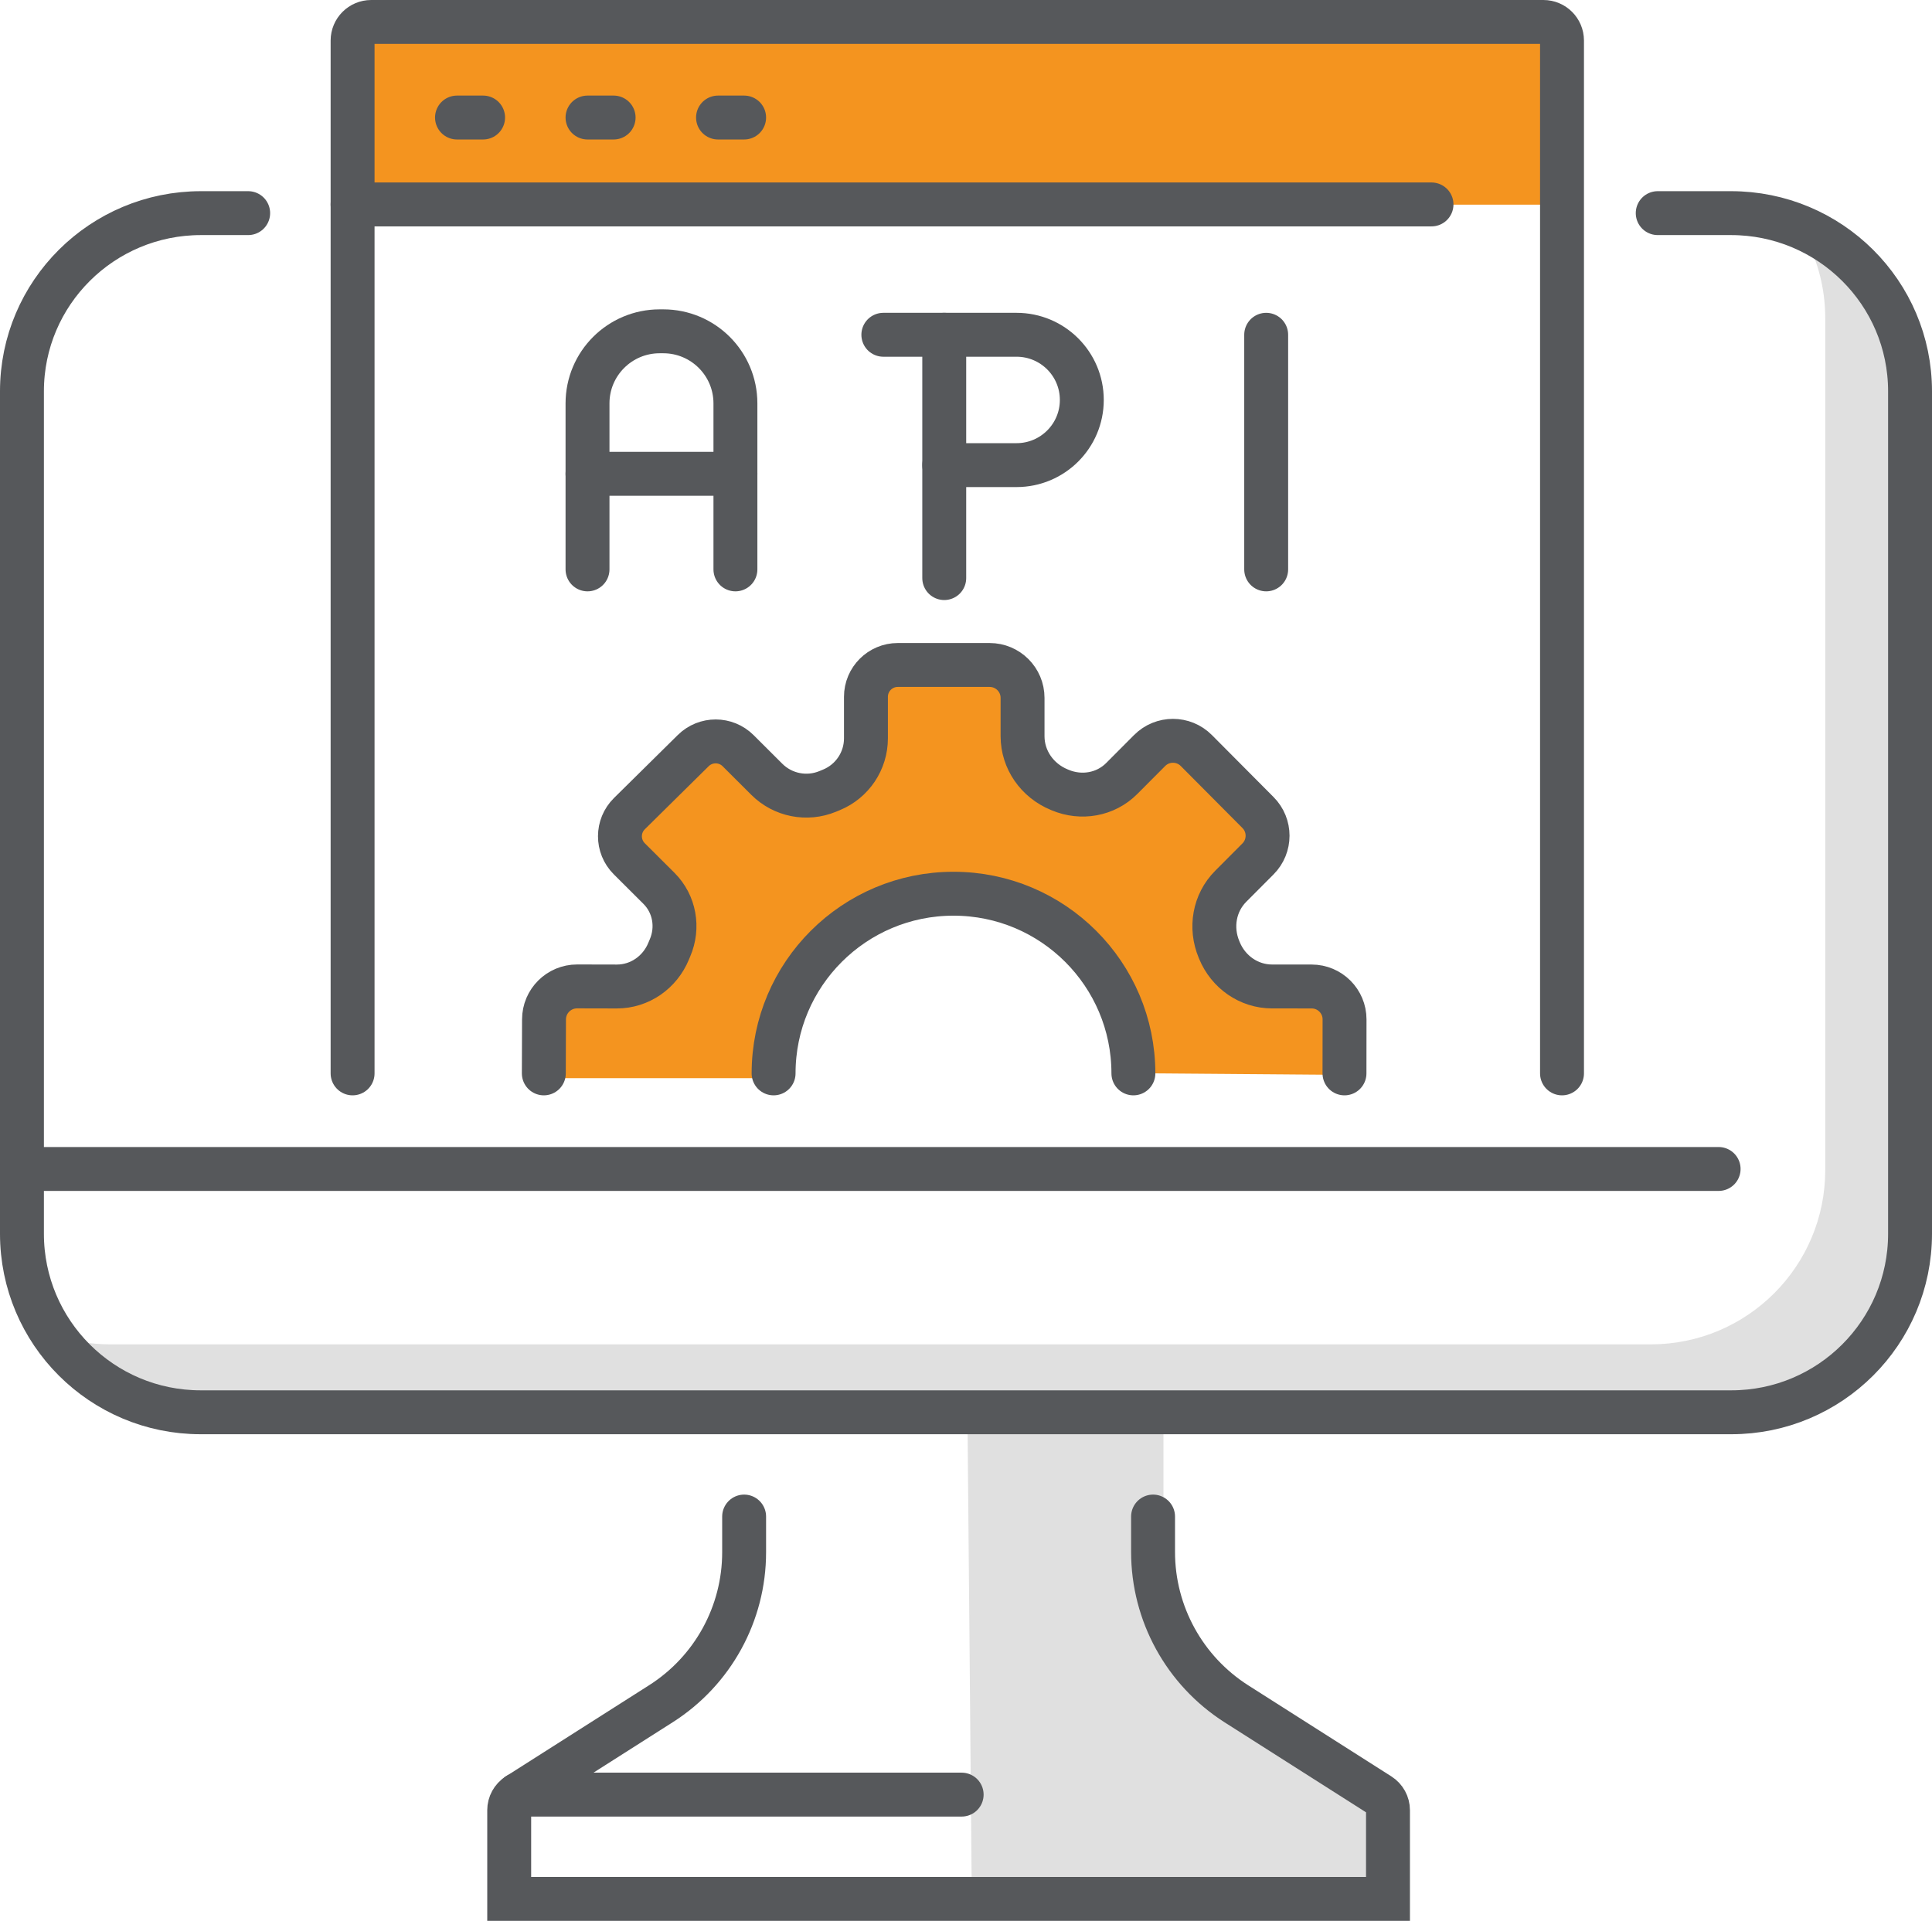
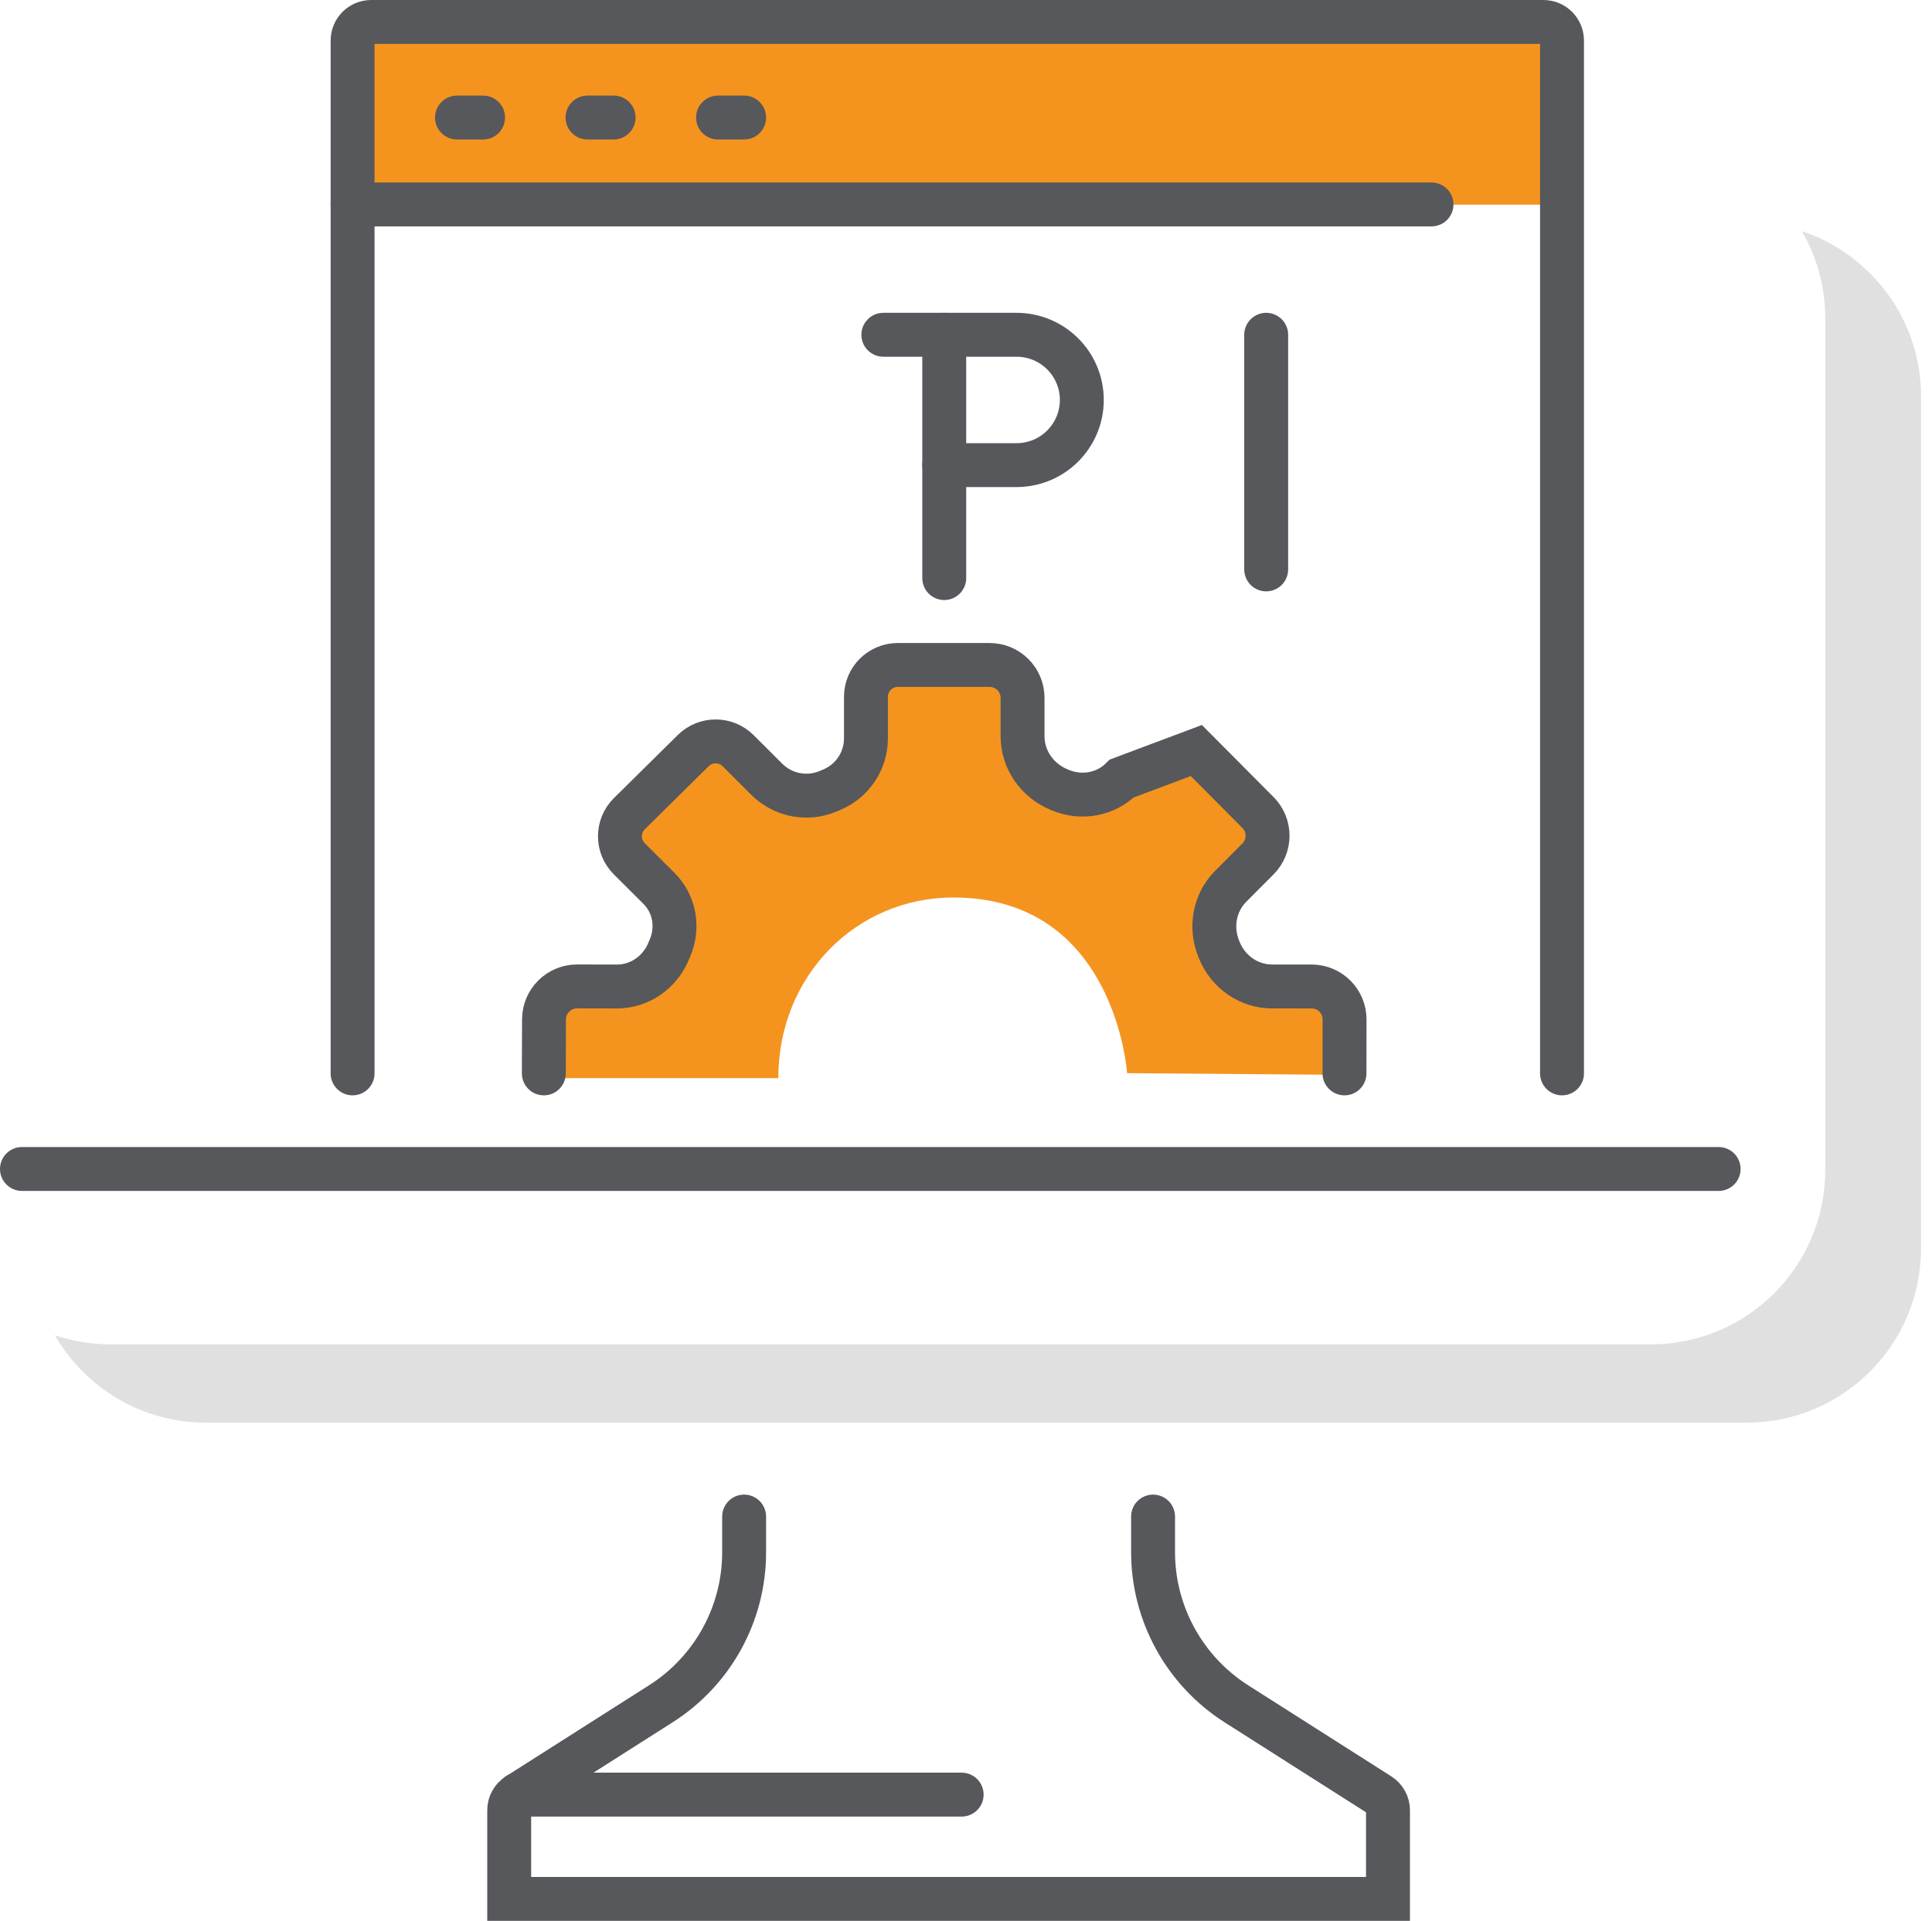
<svg xmlns="http://www.w3.org/2000/svg" width="176px" height="175px" viewBox="0 0 176 175" version="1.1">
  <title>data-transformation-2</title>
  <g id="Page-1" stroke="none" stroke-width="1" fill="none" fill-rule="evenodd">
    <g id="Desktop-HD-With-News" transform="translate(-1011, -2014)">
      <g id="data-transformation-2" transform="translate(1013, 2016)">
        <g id="Group-43" transform="translate(-0, 0)">
          <g id="Group-9" transform="translate(3, 0)">
            <path d="M159.145,19.057 C160.492,21.39 161.275,24.089 161.275,26.975 L161.275,104.601 C161.275,113.37 154.16,120.479 145.385,120.479 L5.035,120.479 C3.273,120.479 1.584,120.181 0,119.652 C2.746,124.406 7.873,127.613 13.76,127.613 L154.11,127.613 C162.886,127.613 170,120.504 170,111.735 L170,34.108 C170,27.099 165.45,21.163 159.145,19.057" id="Fill-1" fill="#E0E0E0" />
-             <path d="M100.989,128.432 L100.989,140.492 C100.989,147.104 104.597,153.19 110.4,156.369 L119.161,161.168 C120.677,161.999 121.618,163.591 121.613,165.321 L121.594,172 L83.538,172 L83.139,127.613 L100.989,128.432 Z" id="Fill-3" fill="#E0E0E0" />
            <path d="M137.478,16.645 L27.22,16.645 L27.22,2.858 C27.22,1.28 28.501,0 30.08,0 L134.617,0 C136.197,0 137.478,1.28 137.478,2.858 L137.478,16.645 Z" id="Fill-5" fill="#F4941F" />
            <path d="M118.205,91.51 C118.208,89.841 116.854,88.486 115.184,88.483 L111.604,88.479 C109.443,88.476 107.517,87.153 106.703,85.153 C106.685,85.109 106.667,85.065 106.649,85.021 C105.833,83.047 106.236,80.78 107.735,79.258 L110.239,76.718 C111.394,75.545 111.395,73.664 110.243,72.491 L104.647,66.789 C103.465,65.585 101.525,65.583 100.342,66.784 L97.969,69.193 C96.446,70.736 94.144,71.195 92.149,70.354 C92.122,70.342 92.093,70.33 92.065,70.319 C90.093,69.496 88.815,67.556 88.816,65.413 L88.819,61.891 C88.819,60.225 87.469,58.875 85.803,58.873 L78.166,58.868 C76.496,58.867 75.14,60.219 75.14,61.889 L75.137,65.649 C75.136,67.794 73.818,69.702 71.831,70.513 C71.775,70.536 71.718,70.559 71.661,70.583 C69.685,71.404 67.411,70.974 65.888,69.471 L63.367,66.987 C62.19,65.825 60.297,65.825 59.12,66.985 L53.413,72.605 C52.211,73.788 52.211,75.725 53.411,76.909 L55.843,79.307 C57.387,80.829 57.839,83.137 56.999,85.135 C56.987,85.164 56.975,85.192 56.963,85.222 C56.141,87.2 54.202,88.483 52.057,88.483 L48.532,88.483 C46.862,88.483 45.507,89.837 45.507,91.506 L45.507,96.227 L65.902,96.227 C65.902,86.874 73.015,79.793 81.788,79.768 C96.637,79.724 97.674,95.772 97.674,95.772 L118.298,95.935 L118.205,91.51 Z" id="Fill-7" fill="#F4941F" />
          </g>
          <g id="Group-42" stroke="#56585B" stroke-linecap="round" stroke-width="4">
            <path d="M30.12,95.792 L30.12,1.694 C30.12,0.758 30.879,0 31.815,0 L138.6,0 C139.536,0 140.295,0.758 140.295,1.694 L140.295,95.792" id="Stroke-10" />
            <line x1="30.12" y1="16.625" x2="128.406" y2="16.625" id="Stroke-12" />
            <line x1="39.631" y1="8.708" x2="42.009" y2="8.708" id="Stroke-14" />
            <line x1="51.521" y1="8.708" x2="53.899" y2="8.708" id="Stroke-16" />
            <line x1="63.41" y1="8.708" x2="65.788" y2="8.708" id="Stroke-18" />
-             <path d="M20.608,17.417 L16.312,17.417 C7.302,17.417 -2.81597582e-15,24.684 -2.81597582e-15,33.649 L-2.81597582e-15,110.405 C-2.81597582e-15,119.386 7.289,126.667 16.282,126.667 L155.718,126.667 C164.71,126.667 172,119.386 172,110.405 L172,33.649 C172,24.684 164.697,17.417 155.688,17.417 L149.014,17.417" id="Stroke-20" />
            <line x1="-5.27995466e-15" y1="104.5" x2="154.562" y2="104.5" id="Stroke-22" />
            <path d="M65.788,136.167 L65.788,139.422 C65.788,145.012 62.93,150.216 58.21,153.219 L45.15,161.529 C44.675,161.832 44.387,162.356 44.387,162.919 L44.387,171 L124.442,171 L124.442,162.922 C124.442,162.357 124.153,161.831 123.677,161.528 L110.641,153.233 C105.908,150.22 103.041,145.002 103.041,139.396 L103.041,136.167" id="Stroke-24" />
            <line x1="45.18" y1="161.5" x2="85.604" y2="161.5" id="Stroke-26" />
-             <path d="M68.472,95.792 C68.472,86.752 75.809,79.423 84.86,79.423 C93.912,79.423 101.249,86.752 101.249,95.792" id="Stroke-28" />
-             <path d="M120.479,95.792 L120.485,90.874 C120.486,89.218 119.144,87.877 117.487,87.875 L113.884,87.873 C111.762,87.871 109.896,86.555 109.088,84.596 C109.074,84.563 109.061,84.529 109.047,84.495 C108.225,82.525 108.607,80.261 110.115,78.746 L112.6,76.251 C113.763,75.083 113.764,73.196 112.601,72.027 L106.983,66.378 C105.81,65.198 103.901,65.198 102.728,66.376 L100.186,68.928 C98.715,70.405 96.502,70.786 94.579,69.979 L94.48,69.937 C92.49,69.112 91.152,67.223 91.152,65.071 L91.152,61.58 C91.152,59.925 89.809,58.583 88.152,58.583 L79.787,58.583 C78.184,58.583 76.885,59.882 76.885,61.482 L76.885,65.27 C76.885,67.324 75.646,69.175 73.746,69.96 L73.403,70.102 C71.502,70.887 69.314,70.453 67.858,69.002 L65.243,66.394 C64.114,65.268 62.287,65.263 61.152,66.385 L55.337,72.127 C54.192,73.258 54.187,75.105 55.328,76.241 L58.03,78.935 C59.458,80.36 59.83,82.503 59.036,84.357 C58.992,84.46 58.949,84.563 58.906,84.666 C58.11,86.592 56.271,87.88 54.185,87.876 L50.58,87.868 C48.914,87.865 47.561,89.211 47.558,90.875 L47.541,95.792" id="Stroke-30" />
-             <path d="M51.521,49.875 L51.521,34.751 C51.521,31.124 54.464,28.184 58.095,28.184 L58.421,28.184 C62.052,28.184 64.995,31.124 64.995,34.751 L64.995,49.875" id="Stroke-32" />
-             <line x1="51.521" y1="41.167" x2="64.995" y2="41.167" id="Stroke-34" />
+             <path d="M120.479,95.792 L120.485,90.874 C120.486,89.218 119.144,87.877 117.487,87.875 L113.884,87.873 C111.762,87.871 109.896,86.555 109.088,84.596 C109.074,84.563 109.061,84.529 109.047,84.495 C108.225,82.525 108.607,80.261 110.115,78.746 L112.6,76.251 C113.763,75.083 113.764,73.196 112.601,72.027 L106.983,66.378 L100.186,68.928 C98.715,70.405 96.502,70.786 94.579,69.979 L94.48,69.937 C92.49,69.112 91.152,67.223 91.152,65.071 L91.152,61.58 C91.152,59.925 89.809,58.583 88.152,58.583 L79.787,58.583 C78.184,58.583 76.885,59.882 76.885,61.482 L76.885,65.27 C76.885,67.324 75.646,69.175 73.746,69.96 L73.403,70.102 C71.502,70.887 69.314,70.453 67.858,69.002 L65.243,66.394 C64.114,65.268 62.287,65.263 61.152,66.385 L55.337,72.127 C54.192,73.258 54.187,75.105 55.328,76.241 L58.03,78.935 C59.458,80.36 59.83,82.503 59.036,84.357 C58.992,84.46 58.949,84.563 58.906,84.666 C58.11,86.592 56.271,87.88 54.185,87.876 L50.58,87.868 C48.914,87.865 47.561,89.211 47.558,90.875 L47.541,95.792" id="Stroke-30" />
            <path d="M78.47,28.5 L90.605,28.5 C93.888,28.5 96.55,31.158 96.55,34.438 C96.55,37.717 93.888,40.375 90.605,40.375 L84.018,40.375" id="Stroke-36" />
            <line x1="84.018" y1="28.5" x2="84.018" y2="50.667" id="Stroke-38" />
            <line x1="113.346" y1="49.875" x2="113.346" y2="28.5" id="Stroke-40" />
          </g>
        </g>
      </g>
    </g>
  </g>
</svg>